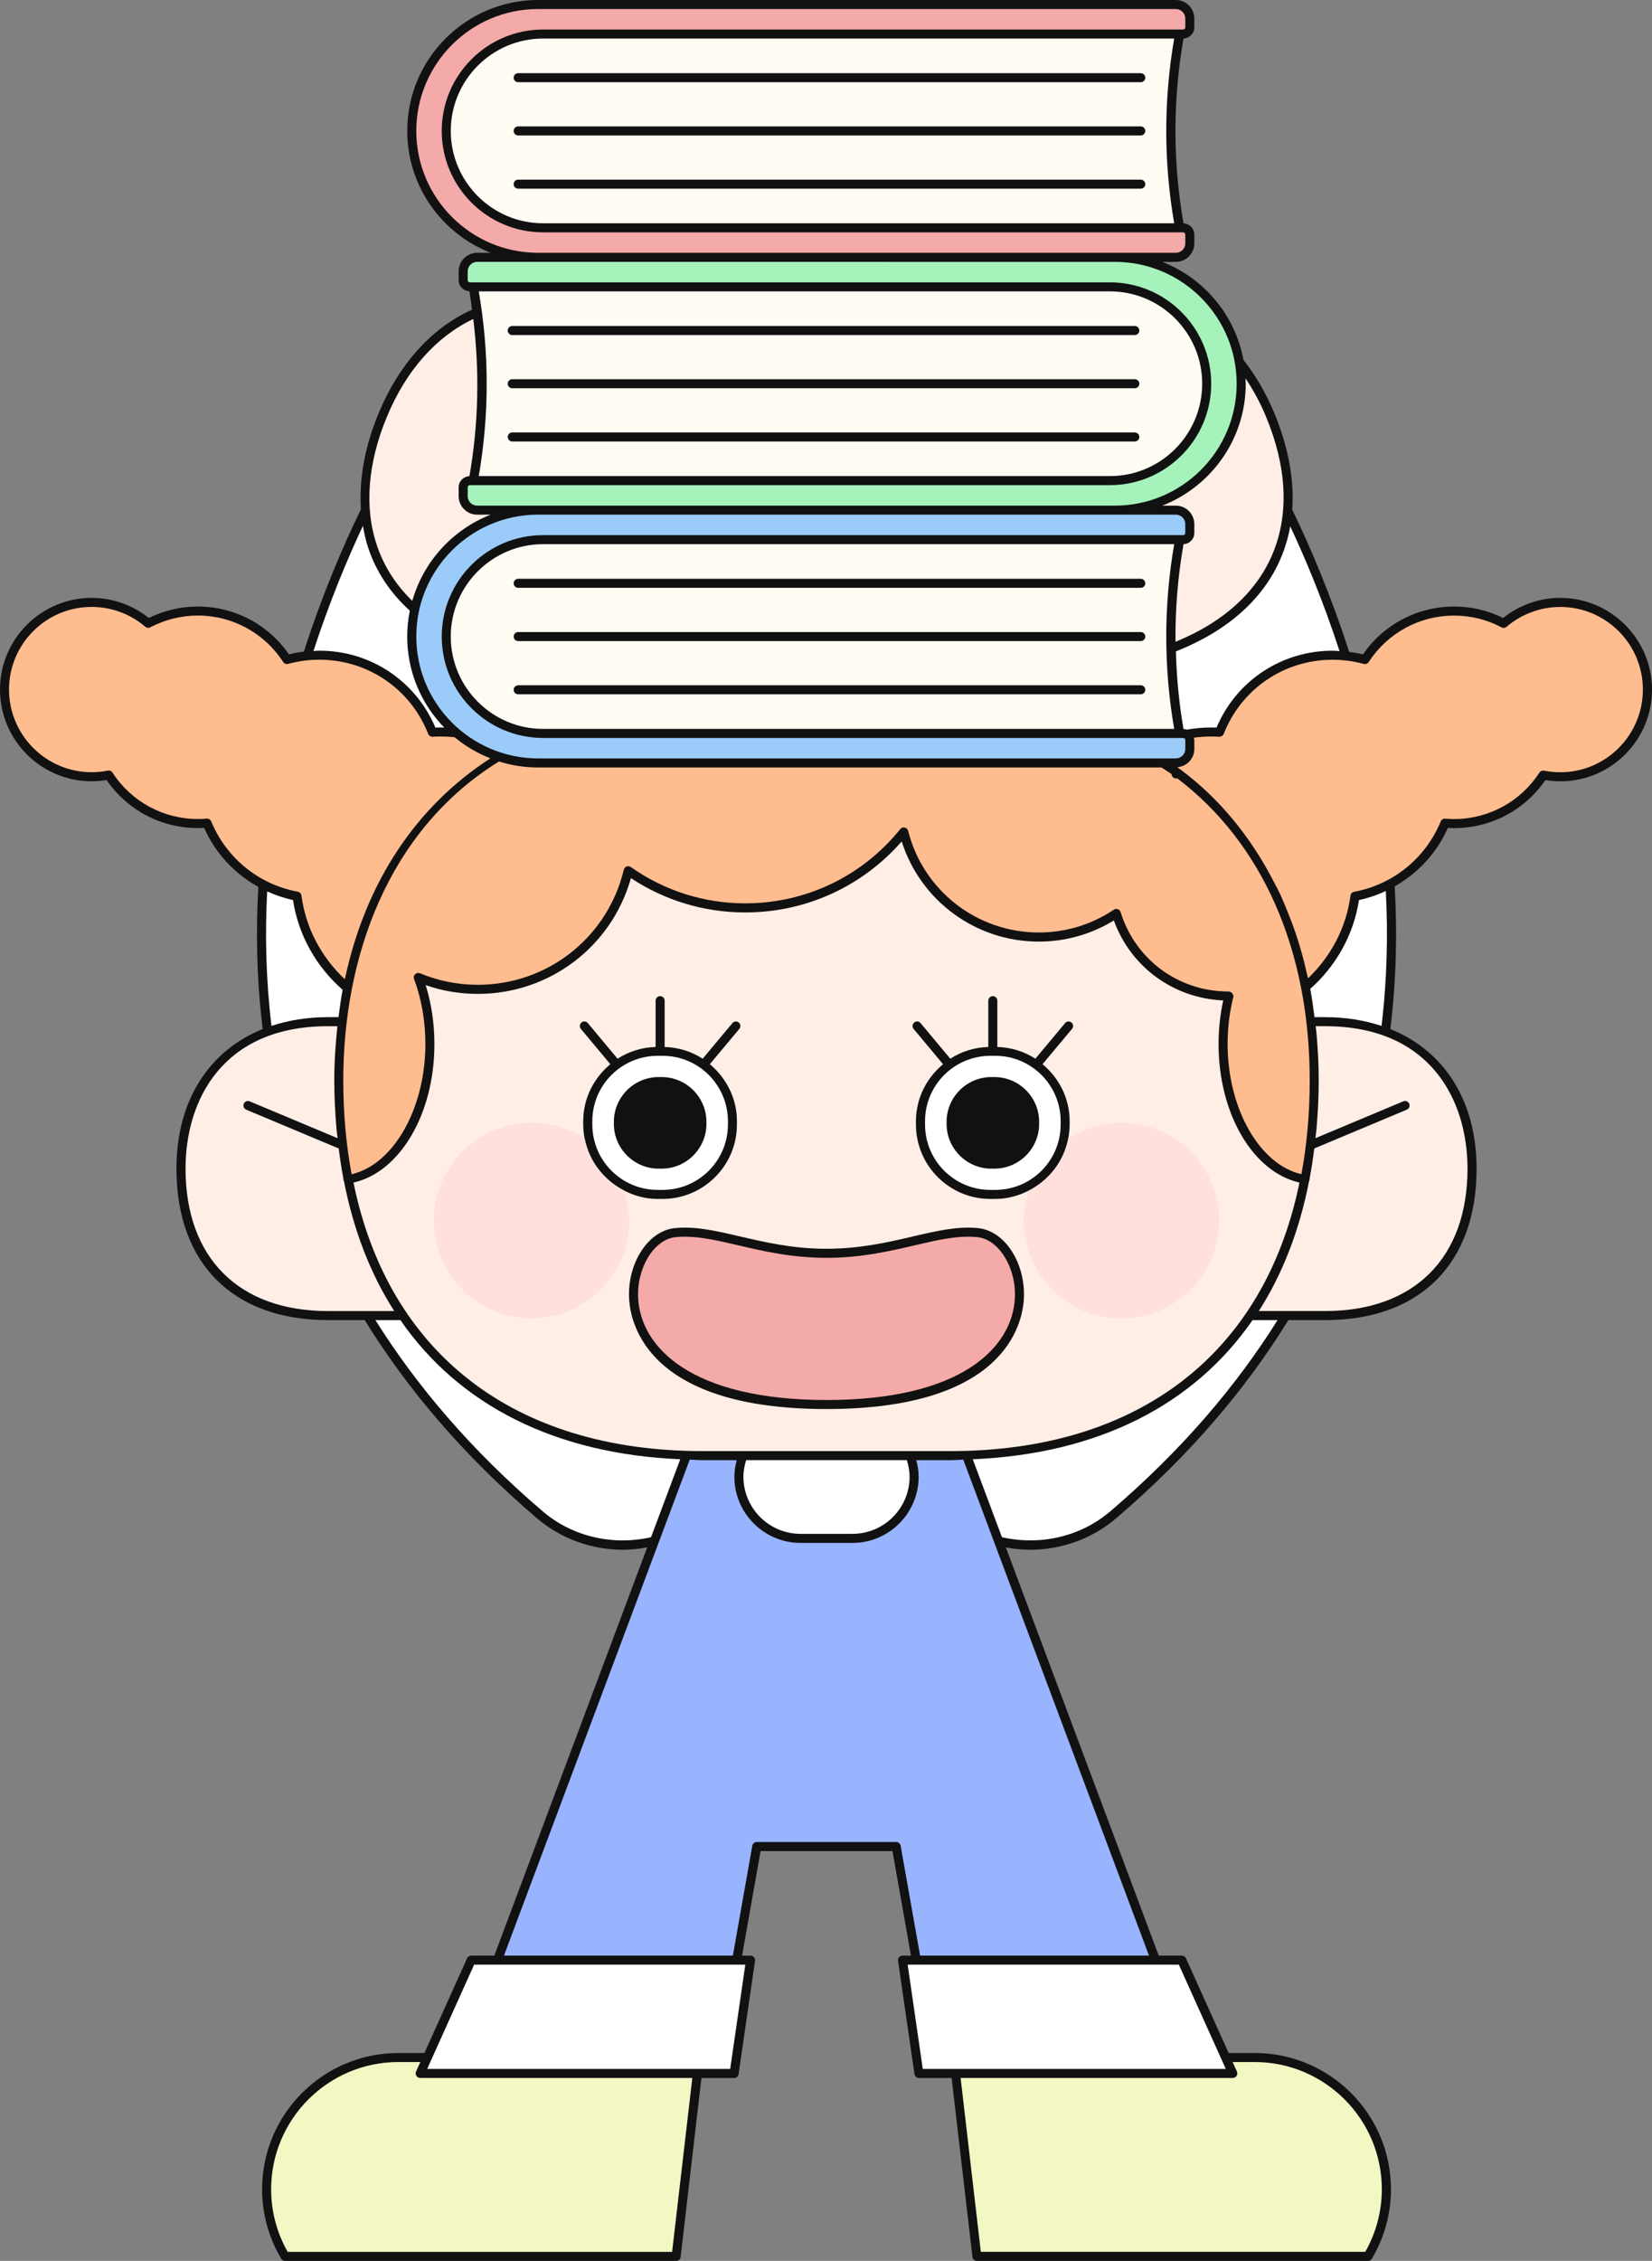
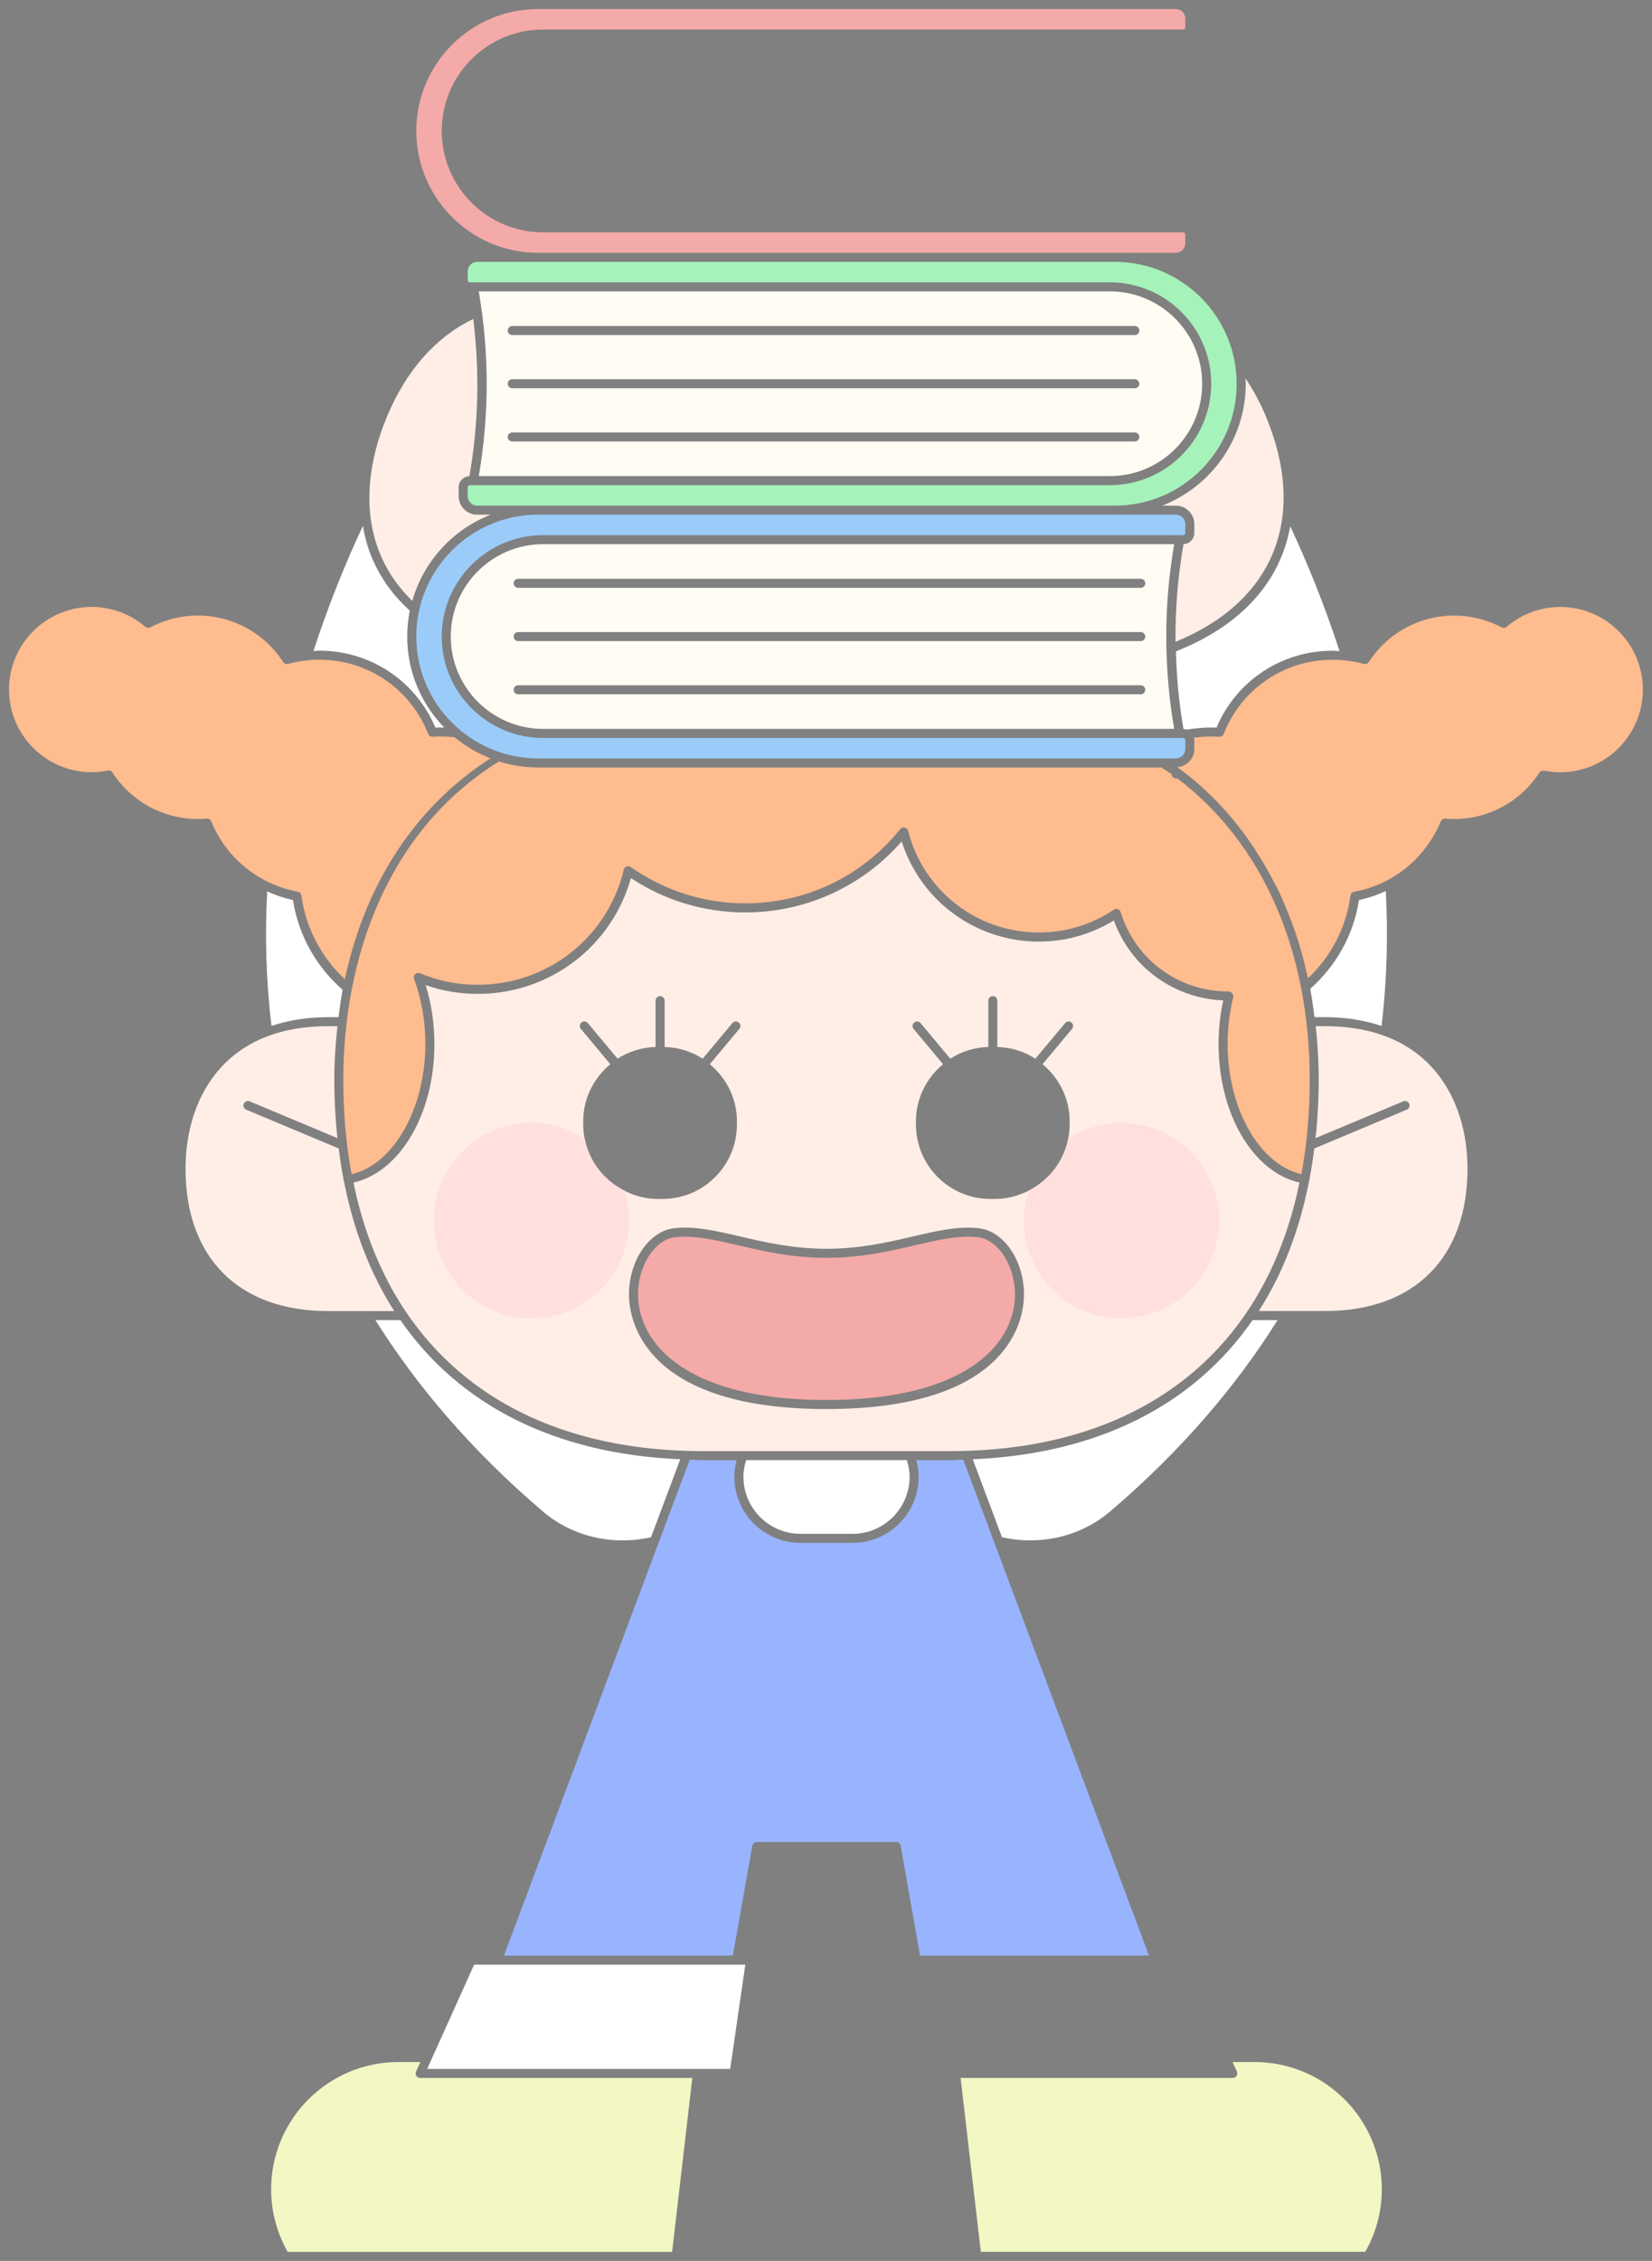
<svg xmlns="http://www.w3.org/2000/svg" version="1.1" id="레이어_1" x="0px" y="0px" width="100%" height="100%" viewBox="0 0 266.417 364.444" enable-background="new 0 0 266.417 364.444" xml:space="preserve" preserveAspectRatio="none">
  <rect x="0" y="0" width="266.417" height="364.444" fill="#808080" stroke="none" />
-   <path id="svg0" fill="#111111" d="M251.627,96.377c-3.355,0-6.608,1.146-9.227,3.238c-2.467-1.223-5.123-1.845-7.903-1.845  c-5.898,0-11.352,2.874-14.692,7.714c-0.735-0.182-1.477-0.309-2.227-0.408c-3.005-9.318-6.382-17.159-9.18-22.916  c0.338-4.81-0.597-10.068-2.918-15.628c-1.357-3.246-3.031-6.084-4.952-8.521c-1.339-7.241-6.382-13.179-13.084-15.799h2.179  c1.645,0,2.984-1.339,2.984-2.987v-1.419c0-0.975-0.779-1.757-1.743-1.797c-1.732-9.897-1.732-19.91,0-29.807  c0.964-0.036,1.743-0.822,1.743-1.794V2.984c0-1.645-1.339-2.984-2.984-2.984H86.783C75.147,0,65.676,9.468,65.676,21.104  c0,8.936,5.592,16.574,13.455,19.648h-2.179c-1.645,0-2.984,1.339-2.984,2.984v1.423c0,0.971,0.775,1.757,1.739,1.794  c0.175,0.993,0.277,1.99,0.415,2.987c-0.164,0.073-0.331,0.124-0.491,0.2c-6.291,3.024-11.32,8.689-14.536,16.388  c-2.263,5.414-3.213,10.683-2.889,15.555c-2.798,5.756-6.189,13.615-9.202,22.956c-0.811,0.098-1.616,0.247-2.409,0.444  c-3.34-4.839-8.794-7.714-14.692-7.714c-2.74,0-5.461,0.637-7.903,1.845c-2.616-2.092-5.869-3.238-9.224-3.238  C6.629,96.378,0,103.011,0,111.158c0,8.15,6.629,14.78,14.78,14.78c0.8,0,1.608-0.069,2.412-0.2  c3.34,4.857,8.805,7.743,14.714,7.743c0.342,0,0.684-0.011,1.015-0.033c1.823,4.112,4.919,7.401,8.743,9.515  c-0.418,7.208-0.28,14.911,0.702,22.916c-8.685,3.493-13.91,11.56-13.91,22.497c0,15.289,9.129,24.415,24.415,24.415h5.945  c6.713,10.883,15.737,21.664,27.751,31.925c3.966,3.387,8.944,5.098,13.928,5.098c1.299,0,2.594-0.149,3.879-0.382l-24.655,65.803  h-3.726c-0.287,0-0.546,0.167-0.666,0.429l-6.881,15.267H64.24c-12.113,0-21.97,9.857-21.97,21.973  c0,3.937,1.066,7.805,3.082,11.185c0.131,0.222,0.371,0.357,0.626,0.357h63.067c0.371,0,0.68-0.277,0.72-0.644l3.355-28.843h5.269  c0.364,0,0.669-0.266,0.72-0.622l2.653-18.266c0.029-0.211-0.033-0.422-0.171-0.582s-0.342-0.251-0.549-0.251h-1.368l2.984-16.854  h21.271l2.984,16.854h-1.368c-0.211,0-0.411,0.091-0.549,0.251s-0.2,0.371-0.171,0.582l2.653,18.266  c0.055,0.357,0.36,0.622,0.72,0.622h5.269l3.358,28.843c0.044,0.367,0.353,0.644,0.72,0.644h63.063c0.255,0,0.495-0.135,0.626-0.357  c2.019-3.384,3.085-7.252,3.085-11.185c0-12.116-9.857-21.973-21.973-21.973h-4.206l-6.88-15.267  c-0.116-0.262-0.378-0.429-0.666-0.429h-3.726l-24.655-65.799c1.284,0.233,2.576,0.378,3.875,0.378  c4.988,0,9.962-1.706,13.932-5.094c12.014-10.261,21.038-21.042,27.751-31.925h5.942c15.286,0,24.415-9.129,24.415-24.415  c0-10.937-5.221-19.004-13.907-22.494c0.986-8.041,1.124-15.777,0.699-23.01c3.744-2.114,6.775-5.367,8.576-9.42  c0.335,0.018,0.673,0.033,1.012,0.033c5.909,0,11.374-2.885,14.714-7.743c0.804,0.131,1.612,0.2,2.416,0.2  c8.147,0,14.78-6.629,14.78-14.78C266.406,103.011,259.777,96.377,251.627,96.377z" />
  <g id="svg1" fill="#FFEEE6">
    <path d="M192.61,84.49v1.423c0,0.971-0.779,1.757-1.743,1.794c-0.917,5.229-1.346,10.486-1.295,15.748l0.338-0.142   c15.653-6.538,20.973-20.081,14.23-36.221c-0.888-2.129-1.994-4.188-3.286-6.124c0.011,0.298,0.044,0.589,0.044,0.891   c0,8.936-5.592,16.574-13.455,19.648h2.179C191.267,81.503,192.61,82.846,192.61,84.49z" />
    <path d="M66.491,96.858c1.808-6.367,6.531-11.509,12.64-13.896h-2.179c-1.645,0-2.984-1.339-2.984-2.987v-1.423   c0-0.971,0.775-1.757,1.739-1.794c1.47-8.409,1.648-16.897,0.619-25.335c-0.022,0.011-0.047,0.018-0.069,0.029   c-5.967,2.867-10.745,8.274-13.823,15.638c-3.122,7.47-3.708,14.634-1.688,20.714C61.888,91.236,63.809,94.256,66.491,96.858z" />
    <path d="M213.698,165.415h-1.517c0.047,0.437,0.102,0.866,0.142,1.306c0.215,2.412,0.346,4.876,0.346,7.415   c0,2.707-0.138,5.316-0.36,7.867c-0.044,0.491-0.116,0.964-0.167,1.452c0,0.004,0,0.007,0,0.011l14.169-5.938   c0.378-0.156,0.797,0.022,0.953,0.389c0.156,0.368-0.022,0.797-0.389,0.953l-14.922,6.255c-0.196,1.575-0.429,3.122-0.71,4.632   c-0.033,0.164-0.04,0.346-0.073,0.509c-0.004,0.029-0.036,0.04-0.044,0.065c-1.554,7.965-4.275,15.009-8.118,21.002h10.697   c14.376,0,22.959-8.583,22.959-22.959C236.658,177.277,230.629,165.415,213.698,165.415z" />
    <path d="M55.408,190.266c-0.033-0.164-0.04-0.342-0.073-0.506c-0.28-1.51-0.513-3.056-0.71-4.632l-14.922-6.255   c-0.371-0.156-0.546-0.582-0.389-0.953s0.575-0.546,0.953-0.389l14.169,5.938c-0.004-0.025-0.007-0.047-0.007-0.073   c-0.047-0.466-0.12-0.917-0.16-1.383c-0.218-2.554-0.36-5.163-0.36-7.874c0-3.005,0.207-5.894,0.506-8.722H52.88   c-16.927,0-22.959,11.858-22.959,22.959c0,14.376,8.58,22.959,22.959,22.959h10.697c-3.842-5.993-6.564-13.03-8.118-20.991   C55.445,190.313,55.412,190.299,55.408,190.266z" />
    <path d="M196.518,168.293c0-2.405,0.255-4.763,0.753-7.03c-8.056-0.357-14.933-5.411-17.64-12.895   c-3.639,2.234-7.808,3.413-12.109,3.413c-10.166,0-19.062-6.575-22.104-16.148c-6.378,7.292-15.493,11.447-25.222,11.447   c-6.611,0-12.968-1.91-18.447-5.534c-3.111,11.039-13.121,18.662-24.695,18.662c-2.893,0-5.709-0.473-8.405-1.412   c0.924,2.958,1.408,6.207,1.408,9.497c0,11.287-5.567,20.641-13.051,22.33c5.607,27.38,25.754,43.287,56.353,43.287h39.853   c30.6,0,50.75-15.908,56.353-43.287C202.085,188.934,196.518,179.58,196.518,168.293z M147.434,164.822   c0.309-0.258,0.771-0.218,1.022,0.091l4.796,5.742c1.779-1.146,3.879-1.827,6.131-1.888v-7.47c0-0.4,0.327-0.728,0.728-0.728   c0.4,0,0.728,0.327,0.728,0.728v7.47c2.256,0.062,4.355,0.742,6.135,1.888l4.799-5.742c0.255-0.309,0.717-0.349,1.022-0.091   c0.309,0.258,0.353,0.717,0.091,1.026l-4.759,5.694c2.649,2.201,4.374,5.48,4.374,9.184v0.542c0,0.786-0.087,1.55-0.233,2.292   c-0.713,3.664-3.115,6.695-6.342,8.347c-1.637,0.837-3.46,1.354-5.421,1.354h-0.797c-6.611,0-11.993-5.381-11.993-11.993v-0.542   c0-3.704,1.725-6.982,4.374-9.184l-4.759-5.694C147.081,165.539,147.124,165.08,147.434,164.822z M93.773,164.822   c0.306-0.258,0.768-0.218,1.022,0.091l4.799,5.742c1.783-1.146,3.879-1.827,6.135-1.888v-7.47c0-0.4,0.327-0.728,0.728-0.728   s0.728,0.327,0.728,0.728v7.47c2.256,0.062,4.352,0.742,6.135,1.888l4.799-5.742c0.255-0.309,0.717-0.349,1.022-0.091   c0.309,0.258,0.353,0.717,0.091,1.026l-4.763,5.694c2.649,2.201,4.374,5.48,4.374,9.184v0.542c0,6.611-5.381,11.993-11.993,11.993   h-0.797c-1.961,0-3.784-0.517-5.418-1.354c-3.227-1.652-5.632-4.686-6.346-8.347c-0.146-0.742-0.233-1.506-0.233-2.292v-0.542   c0-3.704,1.725-6.982,4.374-9.184l-4.759-5.694C93.423,165.539,93.467,165.08,93.773,164.822z M133.287,227.128   c-28.672,0-31.612-13.615-31.83-17.789c-0.298-5.713,3.056-10.916,7.328-11.367c3.318-0.357,6.691,0.433,10.592,1.343   c3.981,0.928,8.492,1.979,13.91,1.979s9.93-1.052,13.91-1.979c3.897-0.91,7.281-1.692,10.592-1.343   c4.272,0.448,7.626,5.654,7.328,11.367C164.899,213.513,161.959,227.128,133.287,227.128z" />
  </g>
  <g id="svg4" fill="#F3F7C4">
    <path d="M67.149,334.617c-0.135-0.207-0.153-0.469-0.055-0.691l0.695-1.539h-3.551   c-11.309,0-20.514,9.202-20.514,20.518c0,3.537,0.921,7.015,2.667,10.082h62l3.26-28.031h-43.89   C67.513,334.952,67.284,334.825,67.149,334.617z" />
    <path d="M202.332,332.387h-3.551l0.695,1.539c0.098,0.226,0.08,0.488-0.055,0.691   c-0.135,0.207-0.364,0.335-0.611,0.335h-43.892l3.26,28.031h61.997c1.75-3.071,2.671-6.549,2.671-10.082   C222.849,341.589,213.648,332.387,202.332,332.387z" />
  </g>
  <path id="svg2" fill="#99B4FF" d="M155.344,235.286c-0.717,0.018-1.401,0.084-2.129,0.084h-5.447  c0.226,0.859,0.382,1.743,0.382,2.671c0,5.88-4.785,10.665-10.668,10.665h-8.387c-5.88,0-10.665-4.785-10.665-10.665  c0-0.928,0.156-1.812,0.378-2.671h-5.451c-0.728,0-1.412-0.065-2.125-0.084l-29.96,79.949h36.916l3.133-17.709  c0.065-0.349,0.368-0.604,0.717-0.604h22.494c0.353,0,0.655,0.255,0.717,0.604l3.133,17.709h36.916L155.344,235.286z" />
  <g id="basic_00000183228677843714201090000000153968189124220840_">
    <path fill="#FFE0DC" d="M94.297,183.56c-2.471-1.608-5.407-2.562-8.572-2.562c-8.703,0-15.755,7.055-15.755,15.755   c0,8.7,7.055,15.755,15.755,15.755s15.755-7.055,15.755-15.755c0-1.703-0.338-3.311-0.837-4.847   C97.415,190.255,95.01,187.22,94.297,183.56z" />
    <path fill="#FFE0DC" d="M180.85,180.995c-3.169,0-6.102,0.953-8.572,2.562c-0.713,3.664-3.115,6.695-6.342,8.347   c-0.498,1.535-0.837,3.144-0.837,4.847c0,8.703,7.055,15.755,15.755,15.755s15.755-7.055,15.755-15.755   S189.55,180.995,180.85,180.995z" />
  </g>
  <g id="basic">
    <path fill="#FFFFFF" d="M191.373,117.615c1.288-0.211,2.598-0.349,3.941-0.349c0.291,0,0.582,0.007,0.873,0.018   c3.195-7.546,10.483-12.393,18.717-12.393c0.375,0,0.75,0.047,1.124,0.069c-2.587-7.943-5.451-14.791-7.954-20.128   c-1.535,8.649-7.528,15.617-17.607,19.826l-0.83,0.346c0.116,4.181,0.498,8.354,1.226,12.509   C191.042,117.517,191.213,117.557,191.373,117.615z" />
    <path fill="#FFFFFF" d="M223.486,143.624c-1.368,0.637-2.816,1.135-4.326,1.455c-0.877,5.702-3.762,10.683-7.852,14.31   c0.018,0.095,0.025,0.193,0.044,0.287c0.258,1.397,0.451,2.834,0.633,4.283h1.717c3.318,0,6.353,0.506,9.096,1.415   C223.708,157.789,223.854,150.486,223.486,143.624z" />
    <path fill="#FFFFFF" d="M156.876,235.224l4.705,12.56c6.04,1.375,12.582,0.007,17.483-4.173   c11.603-9.911,20.383-20.31,26.969-30.819h-4.032C192.548,226.466,177.095,234.369,156.876,235.224z" />
    <path fill="#FFFFFF" d="M43.088,143.693c-0.364,6.84-0.215,14.121,0.691,21.678c2.743-0.91,5.778-1.412,9.096-1.412h1.717   c0.189-1.495,0.393-2.973,0.662-4.414c-4.173-3.639-7.117-8.689-8.005-14.467C45.795,144.77,44.409,144.29,43.088,143.693z" />
    <path fill="#FFFFFF" d="M87.514,243.611c4.897,4.184,11.443,5.552,17.48,4.177l4.708-12.564   c-20.219-0.855-35.676-8.754-45.132-22.432h-4.028C67.128,223.297,75.907,233.699,87.514,243.611z" />
    <path fill="#FFFFFF" d="M70.213,117.281c0.291-0.011,0.582-0.018,0.877-0.018c0.189,0,0.375,0.025,0.56,0.029   c-3.693-3.802-5.978-8.976-5.978-14.682c0-1.426,0.146-2.82,0.418-4.17c-3.155-2.878-5.429-6.266-6.724-10.177   c-0.375-1.128-0.633-2.303-0.841-3.493c-2.507,5.345-5.381,12.207-7.976,20.172c0.317-0.015,0.629-0.058,0.946-0.058   C59.731,104.888,67.018,109.734,70.213,117.281z" />
    <polygon fill="#FFFFFF" points="68.889,333.497 117.758,333.497 120.196,316.69 76.464,316.69  " />
-     <polygon fill="#FFFFFF" points="146.378,316.69 148.813,333.497 197.686,333.497 190.11,316.69  " />
    <path fill="#FFFFFF" d="M146.247,235.366H120.33c-0.262,0.851-0.44,1.736-0.44,2.671c0,5.079,4.13,9.209,9.206,9.209h8.387   c5.079,0,9.209-4.13,9.209-9.209C146.688,237.105,146.509,236.217,146.247,235.366z" />
-     <path fill="#FFFFFF" d="M106.06,191.805h0.797c5.811,0,10.537-4.726,10.537-10.537v-0.542c0-5.811-4.726-10.537-10.537-10.537   h-0.797c-5.814,0-10.537,4.726-10.537,10.537v0.542C95.523,187.078,100.249,191.805,106.06,191.805z M98.998,180.824   c0-3.962,3.242-7.208,7.208-7.208h0.509c3.962,0,7.208,3.242,7.208,7.208v0.346c0,3.962-3.242,7.208-7.208,7.208h-0.509   c-3.962,0-7.208-3.242-7.208-7.208V180.824z" />
-     <path fill="#FFFFFF" d="M159.717,191.805h0.797c5.814,0,10.537-4.726,10.537-10.537v-0.542c0-5.811-4.726-10.537-10.537-10.537   h-0.797c-5.811,0-10.537,4.726-10.537,10.537v0.542C149.18,187.078,153.907,191.805,159.717,191.805z M152.655,180.824   c0-3.962,3.242-7.208,7.208-7.208h0.509c3.962,0,7.208,3.242,7.208,7.208v0.346c0,3.962-3.242,7.208-7.208,7.208h-0.509   c-3.962,0-7.208-3.242-7.208-7.208V180.824z" />
  </g>
  <g id="svg3" fill="#FFBC8F">
    <path d="M251.627,97.837c-3.169,0-6.247,1.135-8.66,3.198c-0.226,0.193-0.549,0.229-0.815,0.091   c-2.376-1.259-4.952-1.896-7.656-1.896c-5.578,0-10.723,2.798-13.765,7.488c-0.178,0.266-0.498,0.386-0.804,0.306   c-1.634-0.451-3.326-0.677-5.025-0.677c-7.808,0-14.696,4.694-17.556,11.956c-0.113,0.291-0.484,0.477-0.717,0.458   c-0.437-0.025-0.873-0.04-1.314-0.04c-0.946,0-1.874,0.076-2.787,0.189c0.033,0.131,0.08,0.255,0.08,0.397v1.423   c0,1.565-1.219,2.813-2.751,2.94c0.051,0.036,0.109,0.069,0.164,0.109c0.069,0.051,0.124,0.109,0.171,0.175   c0.073,0.018,0.135,0.051,0.189,0.091c6.331,4.719,11.327,10.876,15.027,18.065c0.317,0.604,0.648,1.193,0.942,1.816   c0.491,1.044,0.928,2.125,1.364,3.209c0.411,1.012,0.804,2.034,1.164,3.085c0.324,0.95,0.626,1.91,0.906,2.885   c0.371,1.281,0.699,2.594,0.997,3.926c0.051,0.226,0.12,0.437,0.167,0.666c3.613-3.46,6.149-8.063,6.84-13.321   c0.04-0.313,0.277-0.564,0.589-0.622c6.291-1.168,11.512-5.411,13.968-11.345c0.12-0.295,0.411-0.48,0.735-0.448   c0.466,0.04,0.939,0.065,1.415,0.065c5.574,0,10.719-2.798,13.761-7.484c0.164-0.247,0.448-0.368,0.753-0.317   c0.866,0.171,1.747,0.258,2.616,0.258c7.346,0,13.321-5.978,13.321-13.324C264.951,103.814,258.973,97.837,251.627,97.837z" />
    <path d="M79.084,122.24c-2.114-0.83-4.064-1.979-5.782-3.409c-0.728-0.069-1.466-0.113-2.212-0.113   c-0.44,0-0.881,0.015-1.317,0.04c-0.011,0-0.025,0-0.04,0c-0.298,0-0.568-0.182-0.68-0.462c-2.86-7.263-9.751-11.956-17.556-11.956   c-1.696,0-3.387,0.226-5.025,0.677c-0.309,0.08-0.629-0.04-0.804-0.306c-3.042-4.69-8.187-7.488-13.765-7.488   c-2.663,0-5.312,0.655-7.656,1.896c-0.262,0.138-0.586,0.102-0.815-0.091c-2.409-2.063-5.483-3.198-8.656-3.198   c-7.346,0-13.321,5.975-13.321,13.321s5.978,13.324,13.321,13.324c0.866,0,1.743-0.084,2.612-0.258   c0.313-0.062,0.593,0.069,0.753,0.317c3.042,4.686,8.187,7.484,13.761,7.484c0.48,0,0.95-0.022,1.419-0.065   c0.022,0,0.044-0.004,0.065-0.004c0.291,0,0.557,0.175,0.673,0.451c2.452,5.931,7.67,10.17,13.968,11.341   c0.313,0.058,0.546,0.309,0.589,0.622c0.702,5.338,3.293,10.013,6.997,13.488C58.934,142.256,67.102,129.975,79.084,122.24z" />
    <path d="M189.852,125.46c-0.167,0.04-0.346,0.025-0.509-0.051c-0.204-0.102-0.349-0.295-0.389-0.517l-0.022-0.113   c-0.524-0.378-1.084-0.71-1.626-1.066H86.783c-2.198,0-4.319-0.338-6.313-0.968c-18.018,11.138-25.11,31.714-25.11,51.39   c0,5.258,0.451,10.348,1.339,15.14c6.728-1.528,11.902-10.548,11.902-20.987c0-3.679-0.629-7.299-1.827-10.475   c-0.098-0.273-0.033-0.579,0.178-0.779c0.211-0.2,0.513-0.258,0.786-0.149c2.954,1.233,6.087,1.859,9.318,1.859   c11.25,0,20.929-7.63,23.545-18.557c0.058-0.233,0.226-0.426,0.451-0.513c0.226-0.087,0.48-0.051,0.677,0.084   c5.425,3.831,11.814,5.854,18.473,5.854c9.751,0,18.855-4.359,24.979-11.964c0.175-0.218,0.451-0.313,0.72-0.255   s0.48,0.266,0.549,0.531c2.441,9.649,11.112,16.388,21.074,16.388c4.33,0,8.518-1.27,12.098-3.675   c0.12-0.08,0.262-0.124,0.404-0.124c0.08,0,0.164,0.015,0.24,0.044c0.218,0.076,0.386,0.251,0.455,0.469   c2.361,7.652,9.337,12.793,17.356,12.793c0.226,0,0.491,0.102,0.629,0.28c0.138,0.175,0.24,0.408,0.189,0.622   c-0.611,2.42-0.921,4.959-0.921,7.561c0,10.435,5.174,19.455,11.902,20.987c0.888-4.774,1.339-9.864,1.339-15.14   C211.213,153.186,203.631,135.917,189.852,125.46z" />
  </g>
  <path id="svg5" fill="#9BCCF9" d="M190.798,118.954H87.583c-9.013,0-16.344-7.332-16.344-16.344s7.335-16.348,16.344-16.348h103.211  c0.196,0,0.357-0.156,0.357-0.353v-1.423c0-0.84-0.684-1.528-1.528-1.528h-9.828H86.783c-10.836,0-19.648,8.813-19.648,19.645  c0,10.836,8.816,19.648,19.648,19.648h102.843c0.84,0,1.528-0.684,1.528-1.528v-1.415  C191.151,119.111,190.991,118.954,190.798,118.954z" />
  <path id="svg6" fill="#A5F2BB" d="M178.987,45.511c9.013,0,16.344,7.335,16.344,16.348s-7.335,16.344-16.344,16.344H75.776  c-0.196,0-0.353,0.156-0.353,0.353v1.423c0,0.844,0.684,1.528,1.528,1.528h9.828h93.012c10.836,0,19.645-8.813,19.645-19.648  s-8.813-19.648-19.645-19.648H86.783h-9.828c-0.84,0-1.528,0.684-1.528,1.528v1.423c0,0.193,0.156,0.353,0.353,0.353h103.207V45.511  z" />
  <g id="svg7" fill="#FFFCF3">
    <path d="M87.583,87.718c-8.209,0-14.889,6.677-14.889,14.889c0,8.209,6.68,14.889,14.889,14.889H189.36   c-1.703-9.886-1.703-19.892,0-29.778H87.583L87.583,87.718z M183.972,111.917H83.563c-0.4,0-0.728-0.327-0.728-0.728   c0-0.4,0.327-0.728,0.728-0.728h100.409c0.4,0,0.728,0.327,0.728,0.728S184.372,111.917,183.972,111.917z M183.972,103.338H83.563   c-0.4,0-0.728-0.327-0.728-0.728c0-0.4,0.327-0.728,0.728-0.728h100.409c0.4,0,0.728,0.327,0.728,0.728   C184.7,103.011,184.372,103.338,183.972,103.338z M183.972,94.755H83.563c-0.4,0-0.728-0.327-0.728-0.728   c0-0.4,0.327-0.728,0.728-0.728h100.409c0.4,0,0.728,0.327,0.728,0.728C184.7,94.427,184.372,94.755,183.972,94.755z" />
    <path d="M178.987,46.966H77.21c1.703,9.886,1.703,19.892,0,29.778h101.777c8.209,0,14.889-6.677,14.889-14.889   C193.876,53.646,187.196,46.966,178.987,46.966z M183.011,71.166H82.606c-0.4,0-0.728-0.327-0.728-0.728s0.327-0.728,0.728-0.728   h100.405c0.4,0,0.728,0.327,0.728,0.728S183.412,71.166,183.011,71.166z M183.011,62.586H82.606c-0.4,0-0.728-0.327-0.728-0.728   s0.327-0.728,0.728-0.728h100.405c0.4,0,0.728,0.327,0.728,0.728S183.412,62.586,183.011,62.586z M183.011,54.007H82.606   c-0.4,0-0.728-0.327-0.728-0.728c0-0.4,0.327-0.728,0.728-0.728h100.405c0.4,0,0.728,0.327,0.728,0.728   C183.739,53.679,183.412,54.007,183.011,54.007z" />
-     <path d="M87.583,35.993H189.36c-1.703-9.886-1.703-19.892,0-29.778H87.583c-8.209,0-14.889,6.677-14.889,14.889   C72.698,29.316,79.375,35.993,87.583,35.993z M83.563,11.796h100.409c0.4,0,0.728,0.327,0.728,0.728c0,0.4-0.327,0.728-0.728,0.728   H83.563c-0.4,0-0.728-0.327-0.728-0.728C82.835,12.124,83.159,11.796,83.563,11.796z M83.563,20.376h100.409   c0.4,0,0.728,0.327,0.728,0.728s-0.327,0.728-0.728,0.728H83.563c-0.4,0-0.728-0.327-0.728-0.728S83.159,20.376,83.563,20.376z    M83.563,28.956h100.409c0.4,0,0.728,0.327,0.728,0.728s-0.327,0.728-0.728,0.728H83.563c-0.4,0-0.728-0.327-0.728-0.728   S83.159,28.956,83.563,28.956z" />
  </g>
  <g id="svg8" fill="#F4AAA8">
    <path d="M157.64,199.42c-3.111-0.317-6.342,0.437-10.112,1.314c-4.057,0.946-8.656,2.019-14.241,2.019   s-10.184-1.073-14.241-2.019c-3.158-0.735-5.96-1.39-8.602-1.39c-0.509,0-1.008,0.025-1.51,0.076   c-3.464,0.364-6.28,4.963-6.022,9.846c0.415,7.932,8.612,16.406,30.378,16.406s29.96-8.474,30.378-16.406   C163.92,204.383,161.104,199.784,157.64,199.42z" />
    <path d="M87.583,4.759h103.211c0.196,0,0.357-0.156,0.357-0.353V2.984c0-0.841-0.684-1.528-1.528-1.528H86.783   c-10.836,0-19.648,8.813-19.648,19.648s8.816,19.648,19.648,19.648h93.012h9.828c0.84,0,1.528-0.684,1.528-1.528v-1.419   c0-0.196-0.16-0.353-0.357-0.353H87.583c-9.013,0-16.344-7.332-16.344-16.344S78.574,4.759,87.583,4.759z" />
  </g>
</svg>